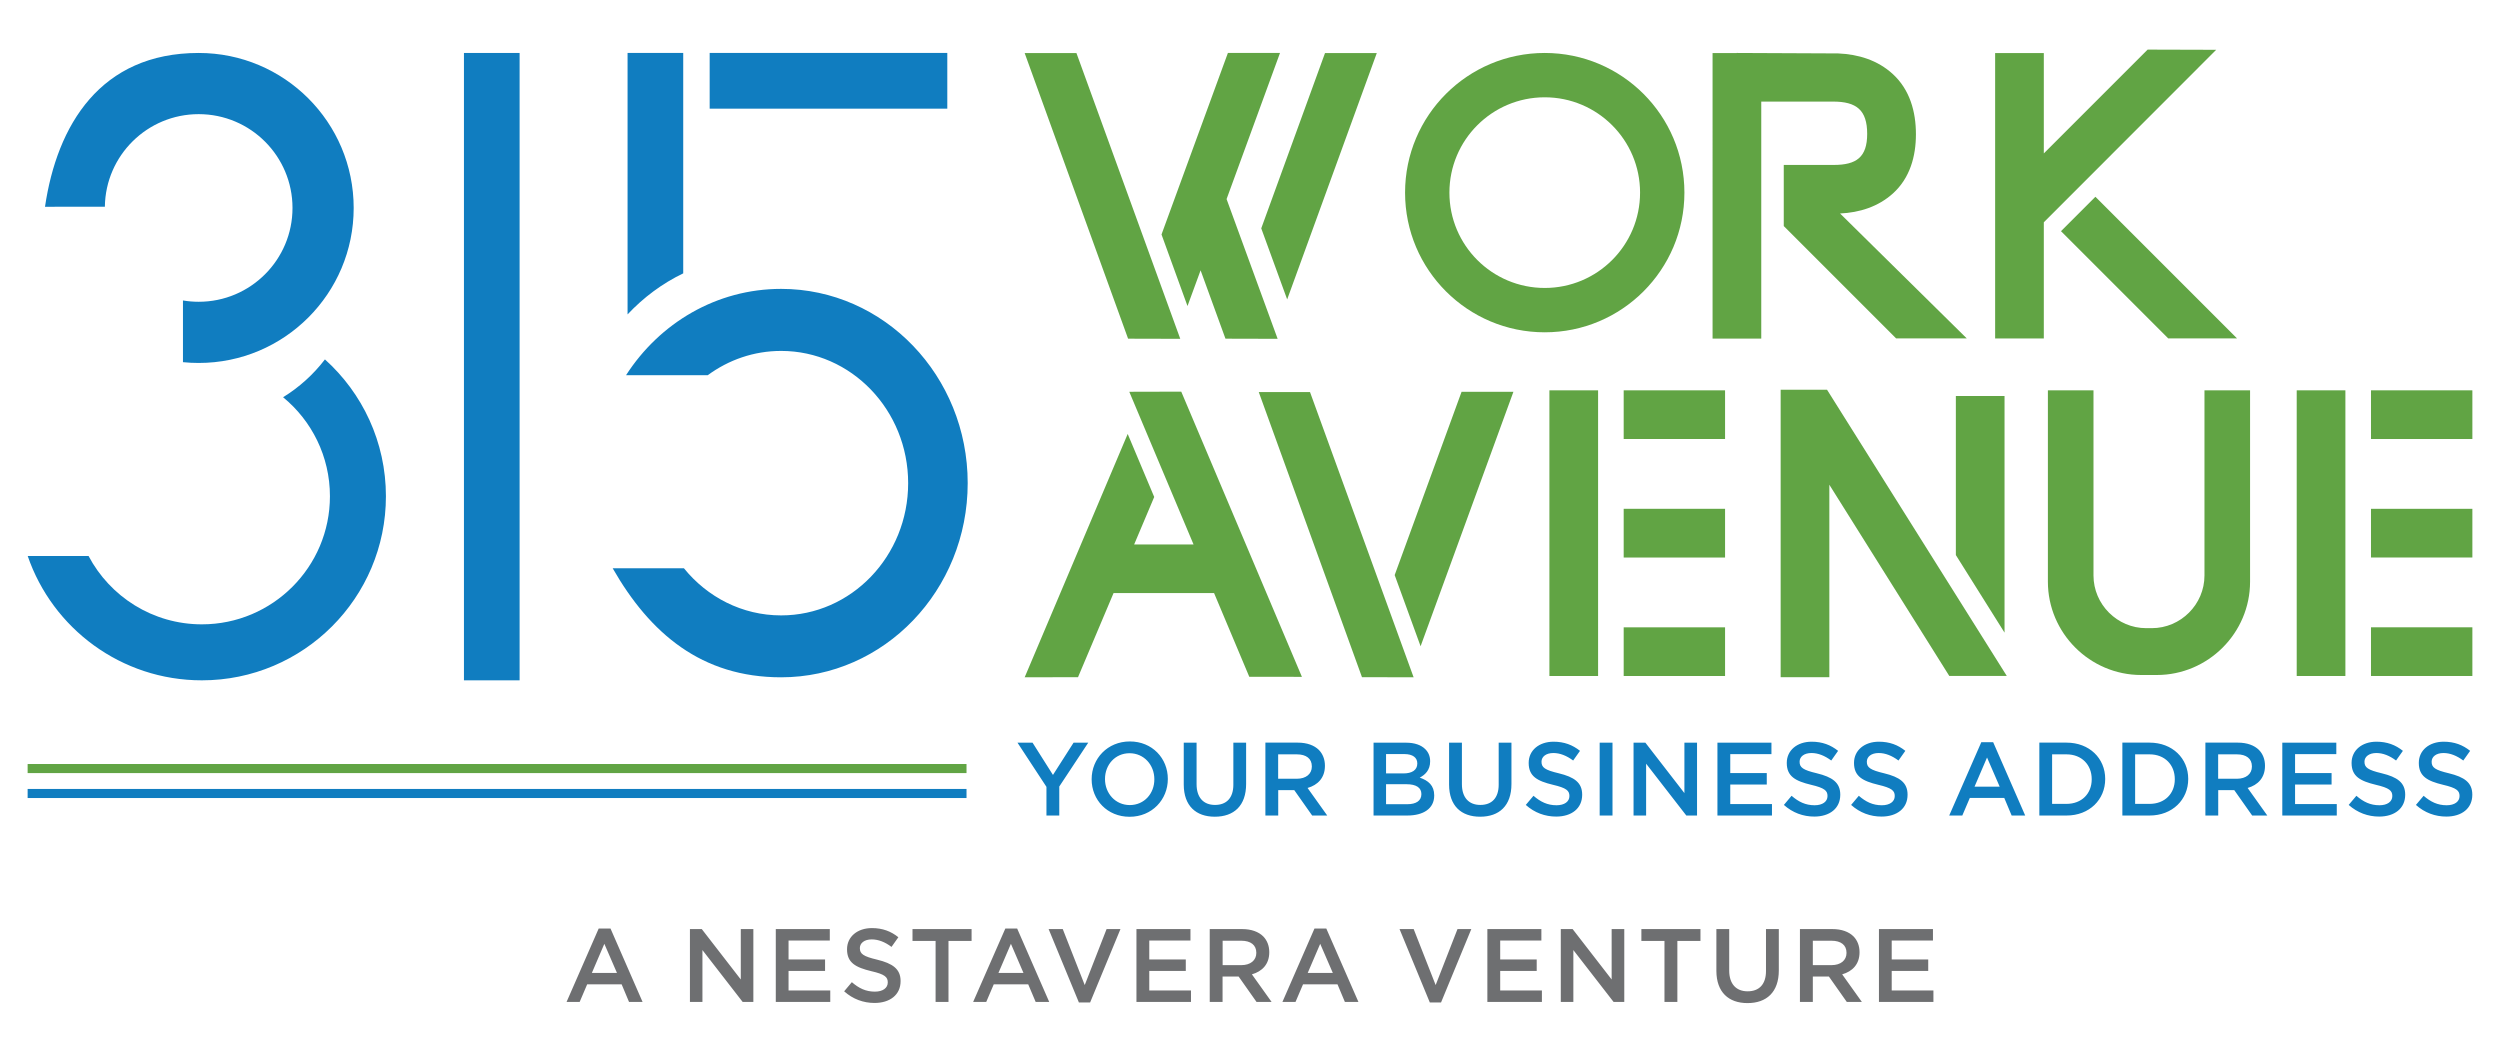
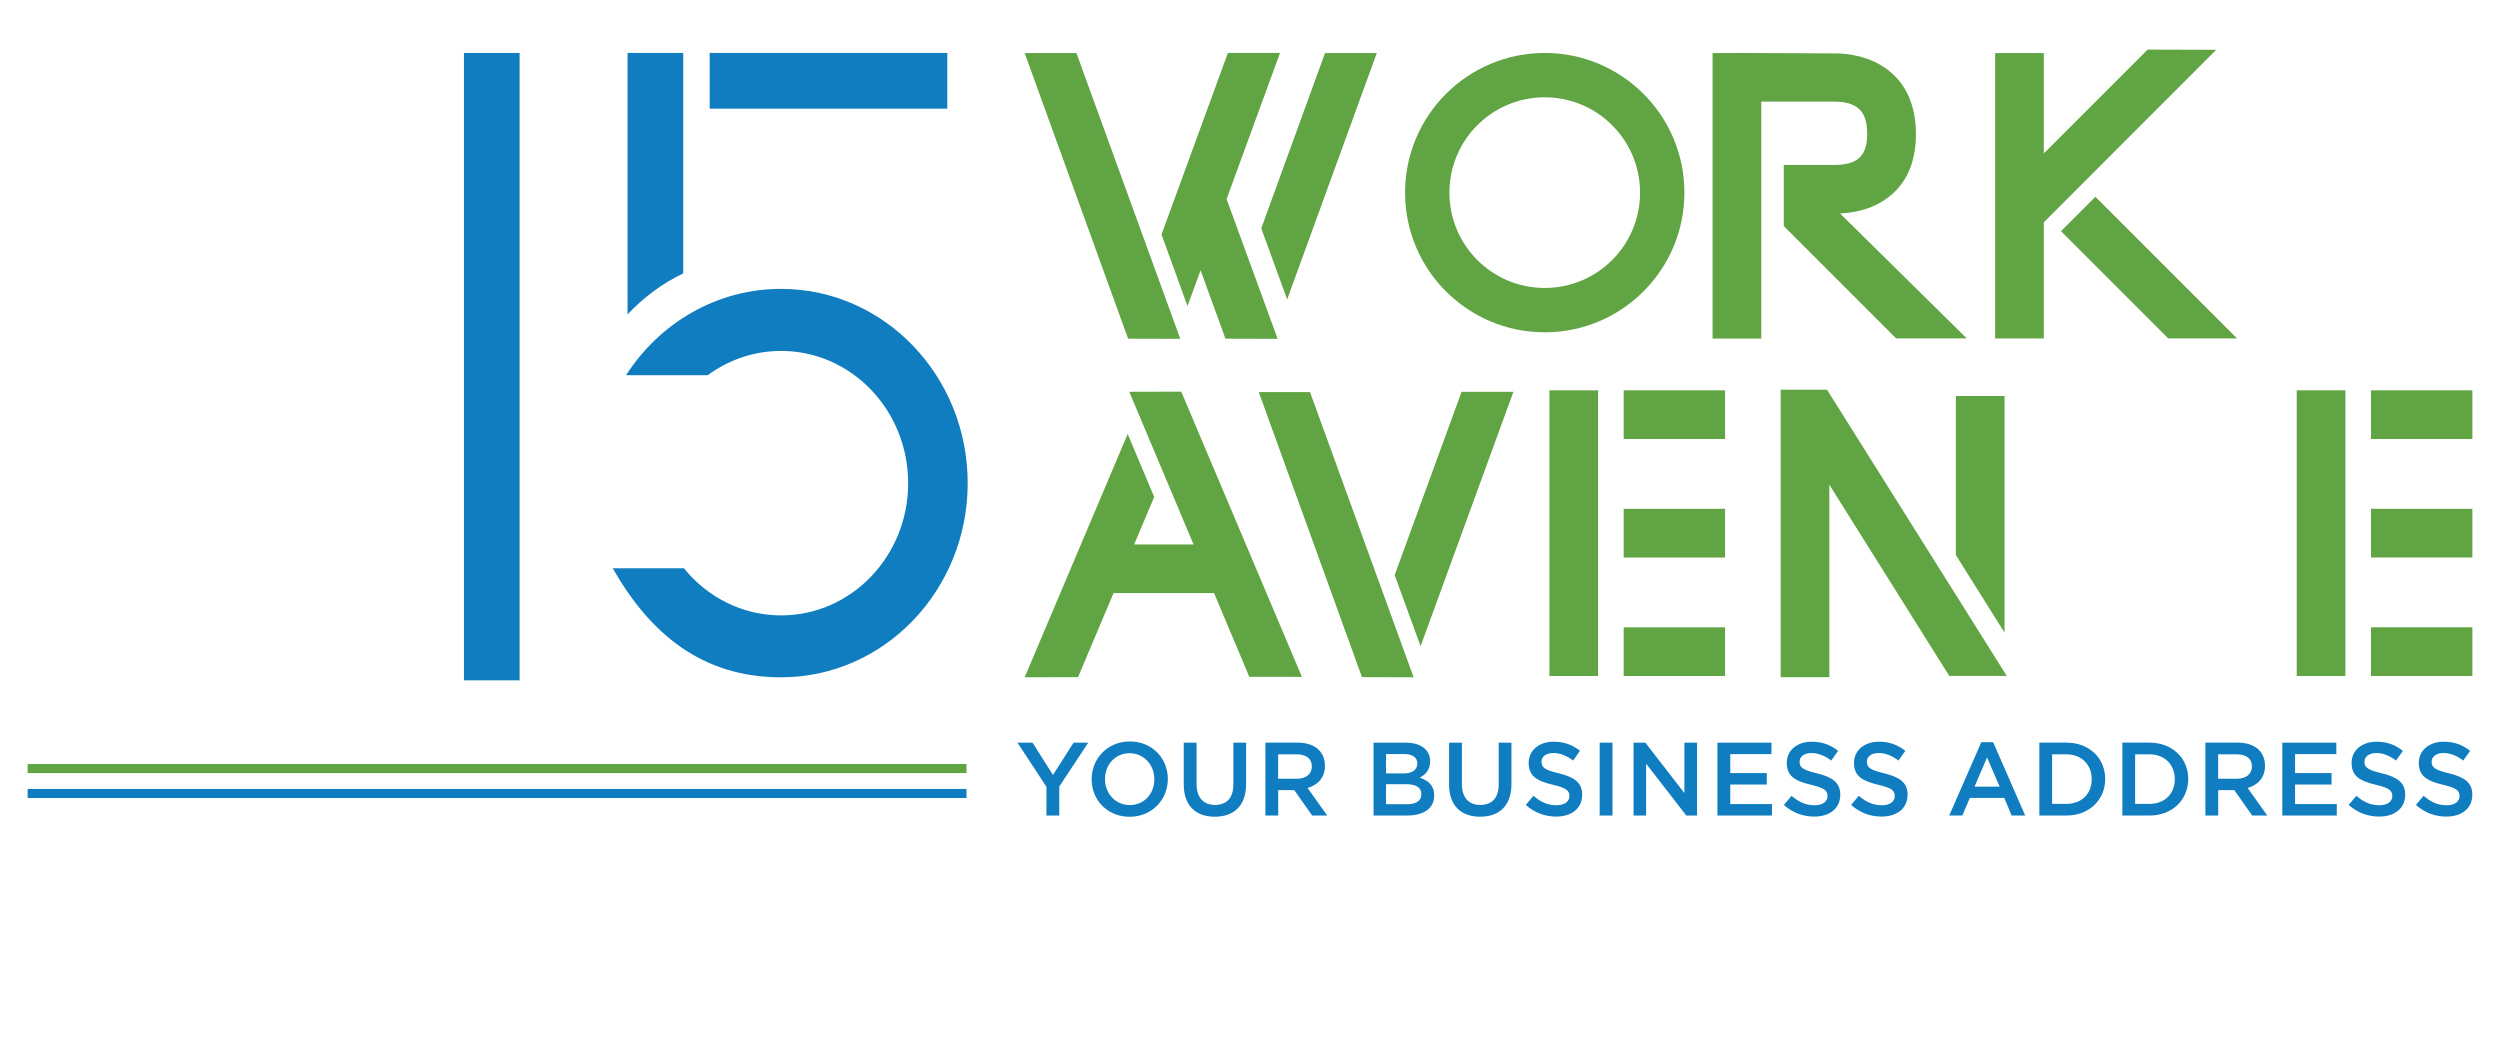
<svg xmlns="http://www.w3.org/2000/svg" version="1.1" id="Layer_1" x="0px" y="0px" viewBox="0 0 380 160" style="enable-background:new 0 0 380 160;" xml:space="preserve">
  <style type="text/css">
	.st0{fill:#107DC0;}
	.st1{fill:#61A444;}
	.st2{fill:#6E6F71;}
</style>
  <g>
-     <path class="st0" d="M30.2,8.05c13.02,0,23.56,10.55,23.56,23.56c0,13.01-10.55,23.56-23.56,23.56c-0.81,0-1.6-0.04-2.39-0.12   v-9.38c0.78,0.13,1.57,0.2,2.39,0.2c7.88,0,14.26-6.39,14.26-14.26S38.08,17.35,30.2,17.35c-7.81,0-14.16,6.28-14.26,14.07   l-9.1,0.01C8.67,19.01,15.26,8.05,30.2,8.05 M49.39,54.63c5.69,5.12,9.27,12.54,9.27,20.8c0,15.45-12.53,27.98-27.98,27.98   c-12.27,0-22.7-7.9-26.47-18.9h9.25c3.26,6.17,9.75,10.39,17.22,10.39c10.75,0,19.47-8.72,19.47-19.47   c0-6.06-2.77-11.48-7.12-15.05C45.48,58.87,47.64,56.92,49.39,54.63" />
    <rect x="70.52" y="8.05" class="st0" width="8.46" height="95.36" />
    <path class="st0" d="M95.39,47.79V8.05h8.46v33.5C100.67,43.08,97.81,45.21,95.39,47.79 M143.99,16.52h-36.12V8.05h36.12V16.52z    M118.73,43.91c15.66,0,28.36,13.22,28.36,29.52c0,16.31-12.7,29.52-28.36,29.52c-12.06,0-19.92-6.64-25.6-16.57l10.83,0   c3.54,4.37,8.84,7.16,14.77,7.16c10.67,0,19.31-9,19.31-20.1c0-11.1-8.65-20.1-19.31-20.1c-4.15,0-8,1.37-11.15,3.69H95.16   C100.25,49.11,108.9,43.91,118.73,43.91" />
    <path class="st1" d="M263.98,8.07V8.05l15.39,0.07h0.02c3.08,0.13,6.01,1.02,8.32,3.14c2.59,2.38,3.51,5.72,3.51,9.15   c0,3.38-0.92,6.66-3.49,8.99c-2.25,2.03-5.08,2.91-8.04,3.05l19.26,18.99h-10.74l-17.08-17.08v-9.29h7.6   c3.45,0,5.08-1.18,5.08-4.72c0-3.63-1.63-4.91-5.19-4.91h-10.91v36.03h-7.4V8.07H263.98z" />
    <path class="st1" d="M234.8,14.79c-8,0-14.49,6.48-14.49,14.49c0,8,6.48,14.49,14.49,14.49c8,0,14.49-6.48,14.49-14.49   C249.29,21.28,242.8,14.79,234.8,14.79 M234.8,8.05c11.72,0,21.23,9.5,21.23,21.23c0,11.72-9.5,21.23-21.23,21.23   c-11.72,0-21.23-9.5-21.23-21.23C213.57,17.55,223.08,8.05,234.8,8.05" />
    <path class="st1" d="M329.57,51.44l-16.3-16.3l5.23-5.23l21.53,21.53H329.57z M310.66,23.32l15.78-15.78l10.42,0.03l-26.2,26.22   v17.66h-7.4V8.07h7.4V23.32z" />
    <path class="st1" d="M191.71,34.71l9.69-26.64h7.87l-13.62,37.44L191.71,34.71z M179.4,51.5l-7.93-0.02L155.75,8.07h7.87   L179.4,51.5z M194.2,51.5l-7.93-0.02l-3.78-10.39l-1.99,5.43l-3.95-10.88l10.09-27.59h7.92l-8.12,22.21L194.2,51.5z" />
    <rect x="4.2" y="116.13" class="st1" width="142.71" height="1.38" />
    <rect x="4.2" y="119.92" class="st0" width="142.71" height="1.38" />
    <path class="st0" d="M371.84,124.12c2.33,0,3.95-1.23,3.95-3.31v-0.03c0-1.84-1.22-2.67-3.56-3.24c-2.12-0.5-2.62-0.89-2.62-1.74   v-0.03c0-0.73,0.66-1.31,1.8-1.31c1.01,0,2.01,0.4,3.01,1.14l1.04-1.47c-1.12-0.9-2.4-1.39-4.02-1.39c-2.2,0-3.78,1.31-3.78,3.21   v0.03c0,2.04,1.33,2.74,3.69,3.31c2.06,0.48,2.5,0.9,2.5,1.69v0.03c0,0.84-0.76,1.39-1.96,1.39c-1.38,0-2.44-0.52-3.5-1.44   l-1.17,1.39C368.55,123.54,370.15,124.12,371.84,124.12 M361.63,124.12c2.33,0,3.96-1.23,3.96-3.31v-0.03   c0-1.84-1.22-2.67-3.56-3.24c-2.12-0.5-2.63-0.89-2.63-1.74v-0.03c0-0.73,0.67-1.31,1.8-1.31c1.01,0,2.01,0.4,3,1.14l1.04-1.47   c-1.12-0.9-2.4-1.39-4.02-1.39c-2.2,0-3.78,1.31-3.78,3.21v0.03c0,2.04,1.33,2.74,3.69,3.31c2.06,0.48,2.5,0.9,2.5,1.69v0.03   c0,0.84-0.76,1.39-1.96,1.39c-1.38,0-2.44-0.52-3.5-1.44l-1.17,1.39C358.34,123.54,359.94,124.12,361.63,124.12 M346.9,123.96h8.29   v-1.74h-6.34v-2.97h5.55v-1.74h-5.55v-2.88h6.27v-1.74h-8.21V123.96z M337.16,118.38v-3.72H340c1.44,0,2.29,0.65,2.29,1.83v0.03   c0,1.12-0.89,1.85-2.28,1.85H337.16z M335.22,123.96h1.95v-3.86h2.44l2.72,3.86h2.3l-2.99-4.19c1.55-0.44,2.64-1.54,2.64-3.36   v-0.03c0-0.96-0.33-1.79-0.92-2.39c-0.71-0.7-1.8-1.11-3.2-1.11h-4.94V123.96z M324.54,122.19v-7.53h2.19   c2.33,0,3.84,1.6,3.84,3.77v0.03c0,2.17-1.52,3.73-3.84,3.73H324.54z M322.6,123.96h4.13c3.48,0,5.88-2.42,5.88-5.54v-0.03   c0-3.12-2.4-5.51-5.88-5.51h-4.13V123.96z M311.92,122.19v-7.53h2.18c2.33,0,3.84,1.6,3.84,3.77v0.03c0,2.17-1.52,3.73-3.84,3.73   H311.92z M309.98,123.96h4.13c3.48,0,5.88-2.42,5.88-5.54v-0.03c0-3.12-2.4-5.51-5.88-5.51h-4.13V123.96z M300.13,119.57l1.9-4.43   l1.92,4.43H300.13z M296.28,123.96h1.99l1.14-2.67h5.24l1.12,2.67h2.06l-4.87-11.15h-1.8L296.28,123.96z M285.99,124.12   c2.33,0,3.96-1.23,3.96-3.31v-0.03c0-1.84-1.22-2.67-3.56-3.24c-2.12-0.5-2.63-0.89-2.63-1.74v-0.03c0-0.73,0.66-1.31,1.8-1.31   c1.01,0,2.01,0.4,3.01,1.14l1.04-1.47c-1.12-0.9-2.4-1.39-4.02-1.39c-2.2,0-3.78,1.31-3.78,3.21v0.03c0,2.04,1.33,2.74,3.69,3.31   c2.06,0.48,2.5,0.9,2.5,1.69v0.03c0,0.84-0.76,1.39-1.96,1.39c-1.38,0-2.44-0.52-3.5-1.44l-1.17,1.39   C282.7,123.54,284.29,124.12,285.99,124.12 M275.77,124.12c2.33,0,3.95-1.23,3.95-3.31v-0.03c0-1.84-1.22-2.67-3.56-3.24   c-2.12-0.5-2.62-0.89-2.62-1.74v-0.03c0-0.73,0.66-1.31,1.8-1.31c1.01,0,2.01,0.4,3.01,1.14l1.04-1.47   c-1.13-0.9-2.4-1.39-4.02-1.39c-2.2,0-3.78,1.31-3.78,3.21v0.03c0,2.04,1.33,2.74,3.69,3.31c2.06,0.48,2.5,0.9,2.5,1.69v0.03   c0,0.84-0.76,1.39-1.96,1.39c-1.38,0-2.44-0.52-3.5-1.44l-1.17,1.39C272.48,123.54,274.08,124.12,275.77,124.12 M261.05,123.96   h8.29v-1.74H263v-2.97h5.55v-1.74H263v-2.88h6.26v-1.74h-8.21V123.96z M248.3,123.96h1.91v-7.88l6.11,7.88h1.63v-11.07h-1.92v7.66   l-5.93-7.66h-1.8V123.96z M243.15,123.96h1.95v-11.07h-1.95V123.96z M236.54,124.12c2.33,0,3.95-1.23,3.95-3.31v-0.03   c0-1.84-1.22-2.67-3.56-3.24c-2.12-0.5-2.62-0.89-2.62-1.74v-0.03c0-0.73,0.66-1.31,1.8-1.31c1.01,0,2.01,0.4,3.01,1.14l1.04-1.47   c-1.13-0.9-2.4-1.39-4.02-1.39c-2.2,0-3.78,1.31-3.78,3.21v0.03c0,2.04,1.33,2.74,3.69,3.31c2.06,0.48,2.5,0.9,2.5,1.69v0.03   c0,0.84-0.76,1.39-1.96,1.39c-1.38,0-2.44-0.52-3.5-1.44l-1.17,1.39C233.25,123.54,234.85,124.12,236.54,124.12 M224.98,124.14   c2.9,0,4.76-1.66,4.76-4.97v-6.28h-1.94v6.38c0,2.04-1.06,3.08-2.79,3.08c-1.74,0-2.8-1.11-2.8-3.16v-6.3h-1.95v6.38   C220.27,122.48,222.1,124.14,224.98,124.14 M210.68,122.24v-3.04h3.09c1.53,0,2.28,0.55,2.28,1.49v0.03c0,1-0.81,1.52-2.14,1.52   H210.68z M210.68,117.56v-2.94h2.8c1.25,0,1.95,0.54,1.95,1.41v0.03c0,1.01-0.84,1.5-2.09,1.5H210.68z M208.77,123.96h5.13   c2.47,0,4.1-1.06,4.1-3.04v-0.03c0-1.5-0.9-2.25-2.2-2.69c0.82-0.43,1.58-1.14,1.58-2.47v-0.03c0-0.74-0.25-1.34-0.74-1.83   c-0.63-0.63-1.63-0.98-2.89-0.98h-4.97V123.96z M194.28,118.38v-3.72h2.83c1.44,0,2.29,0.65,2.29,1.83v0.03   c0,1.12-0.89,1.85-2.28,1.85H194.28z M192.34,123.96h1.95v-3.86h2.44l2.72,3.86h2.29l-2.99-4.19c1.55-0.44,2.64-1.54,2.64-3.36   v-0.03c0-0.96-0.33-1.79-0.92-2.39c-0.71-0.7-1.8-1.11-3.2-1.11h-4.93V123.96z M184.65,124.14c2.9,0,4.76-1.66,4.76-4.97v-6.28   h-1.94v6.38c0,2.04-1.06,3.08-2.79,3.08c-1.74,0-2.8-1.11-2.8-3.16v-6.3h-1.95v6.38C179.94,122.48,181.78,124.14,184.65,124.14    M171.73,122.37c-2.2,0-3.77-1.79-3.77-3.94v-0.03c0-2.15,1.54-3.91,3.73-3.91c2.2,0,3.77,1.79,3.77,3.94v0.03   C175.47,120.61,173.93,122.37,171.73,122.37 M171.7,124.15c3.4,0,5.81-2.61,5.81-5.73v-0.03c0-3.12-2.37-5.69-5.77-5.69   c-3.4,0-5.81,2.61-5.81,5.73v0.03C165.93,121.58,168.3,124.15,171.7,124.15 M159.05,123.96h1.96v-4.41l4.4-6.66h-2.23l-3.13,4.9   l-3.1-4.9h-2.29l4.4,6.71V123.96z" />
    <path class="st1" d="M214.87,102.95l-7.85-0.02l-15.69-43.34h7.79L214.87,102.95z M211.99,87.41l10.17-27.86h7.88l-14.11,38.68   L211.99,87.41z" />
    <polygon class="st1" points="155.75,102.95 171.41,65.96 175.44,75.54 172.39,82.76 181.42,82.76 171.65,59.55 179.55,59.53    197.89,102.88 189.89,102.87 184.54,90.15 169.26,90.15 163.86,102.93  " />
    <path class="st1" d="M297.29,84.37V60.19h7.4v35.97L297.29,84.37z M278.06,102.93h-7.4V59.24h7.05l27.32,43.5l-8.74,0l-18.23-29.06   V102.93z" />
-     <path class="st1" d="M342.01,59.33v29.09c0,7.8-6.38,14.18-14.18,14.18h-2.37c-7.8,0-14.18-6.38-14.18-14.18V59.33h6.93v28.14   c0,4.4,3.61,8.01,8.02,8.01h0.84c4.4,0,8.01-3.61,8.01-8.01V59.33H342.01z" />
    <path class="st1" d="M246.8,77.34h15.41v7.4H246.8V77.34z M246.8,59.33h15.41v7.4H246.8V59.33z M246.8,95.35h15.41v7.4H246.8V95.35   z M242.91,102.75h-7.4V59.33h7.4V102.75z" />
    <path class="st1" d="M360.39,77.34h15.41v7.4h-15.41V77.34z M360.39,59.33h15.41v7.4h-15.41V59.33z M360.39,95.35h15.41v7.4h-15.41   V95.35z M356.5,102.75h-7.4V59.33h7.4V102.75z" />
-     <path class="st2" d="M285.59,152.29h8.29v-1.74h-6.34v-2.97h5.55v-1.74h-5.55v-2.88h6.27v-1.74h-8.21V152.29z M275.55,146.71v-3.72   h2.83c1.44,0,2.29,0.65,2.29,1.83v0.03c0,1.12-0.89,1.85-2.28,1.85H275.55z M273.6,152.29h1.95v-3.86h2.44l2.72,3.86H283   l-2.99-4.19c1.55-0.44,2.64-1.53,2.64-3.35v-0.03c0-0.96-0.33-1.79-0.92-2.39c-0.71-0.7-1.8-1.11-3.2-1.11h-4.94V152.29z    M265.62,152.47c2.9,0,4.76-1.66,4.76-4.97v-6.28h-1.95v6.38c0,2.04-1.06,3.08-2.79,3.08c-1.74,0-2.8-1.11-2.8-3.16v-6.3h-1.95   v6.38C260.91,150.81,262.74,152.47,265.62,152.47 M253,152.29h1.96v-9.27h3.51v-1.8h-8.98v1.8H253V152.29z M237.23,152.29h1.92   v-7.88l6.11,7.88h1.63v-11.07h-1.92v7.66l-5.93-7.66h-1.8V152.29z M226.08,152.29h8.29v-1.74h-6.34v-2.97h5.55v-1.74h-5.55v-2.88   h6.26v-1.74h-8.21V152.29z M217.33,152.37h1.71l4.6-11.15h-2.1l-3.32,8.51l-3.34-8.51h-2.15L217.33,152.37z M198.77,147.89   l1.9-4.43l1.92,4.43H198.77z M194.93,152.29h1.99l1.14-2.67h5.24l1.12,2.67h2.06l-4.88-11.15h-1.8L194.93,152.29z M185.84,146.71   v-3.72h2.83c1.44,0,2.29,0.65,2.29,1.83v0.03c0,1.12-0.89,1.85-2.28,1.85H185.84z M183.89,152.29h1.94v-3.86h2.44l2.72,3.86h2.29   l-2.99-4.19c1.55-0.44,2.64-1.53,2.64-3.35v-0.03c0-0.96-0.33-1.79-0.92-2.39c-0.71-0.7-1.8-1.11-3.2-1.11h-4.93V152.29z    M172.74,152.29h8.29v-1.74h-6.34v-2.97h5.55v-1.74h-5.55v-2.88h6.26v-1.74h-8.21V152.29z M163.99,152.37h1.71l4.61-11.15h-2.11   l-3.32,8.51l-3.34-8.51h-2.15L163.99,152.37z M151.76,147.89l1.9-4.43l1.91,4.43H151.76z M147.92,152.29h1.99l1.14-2.67h5.24   l1.13,2.67h2.06l-4.87-11.15h-1.8L147.92,152.29z M142.21,152.29h1.96v-9.27h3.51v-1.8h-8.98v1.8h3.51V152.29z M132.93,152.45   c2.33,0,3.96-1.23,3.96-3.31v-0.03c0-1.83-1.22-2.67-3.56-3.24c-2.12-0.5-2.63-0.89-2.63-1.74v-0.03c0-0.73,0.66-1.31,1.8-1.31   c1.01,0,2.01,0.39,3.01,1.14l1.04-1.47c-1.12-0.9-2.4-1.39-4.02-1.39c-2.2,0-3.78,1.31-3.78,3.21v0.03c0,2.04,1.33,2.74,3.69,3.31   c2.06,0.47,2.5,0.9,2.5,1.69v0.03c0,0.84-0.76,1.39-1.96,1.39c-1.38,0-2.44-0.52-3.5-1.44l-1.17,1.39   C129.64,151.87,131.24,152.45,132.93,152.45 M117.91,152.29h8.29v-1.74h-6.34v-2.97h5.55v-1.74h-5.55v-2.88h6.27v-1.74h-8.21   V152.29z M104.86,152.29h1.91v-7.88l6.11,7.88h1.63v-11.07h-1.91v7.66l-5.93-7.66h-1.8V152.29z M89.96,147.89l1.9-4.43l1.92,4.43   H89.96z M86.12,152.29h1.99l1.14-2.67h5.24l1.12,2.67h2.06l-4.87-11.15h-1.8L86.12,152.29z" />
  </g>
</svg>